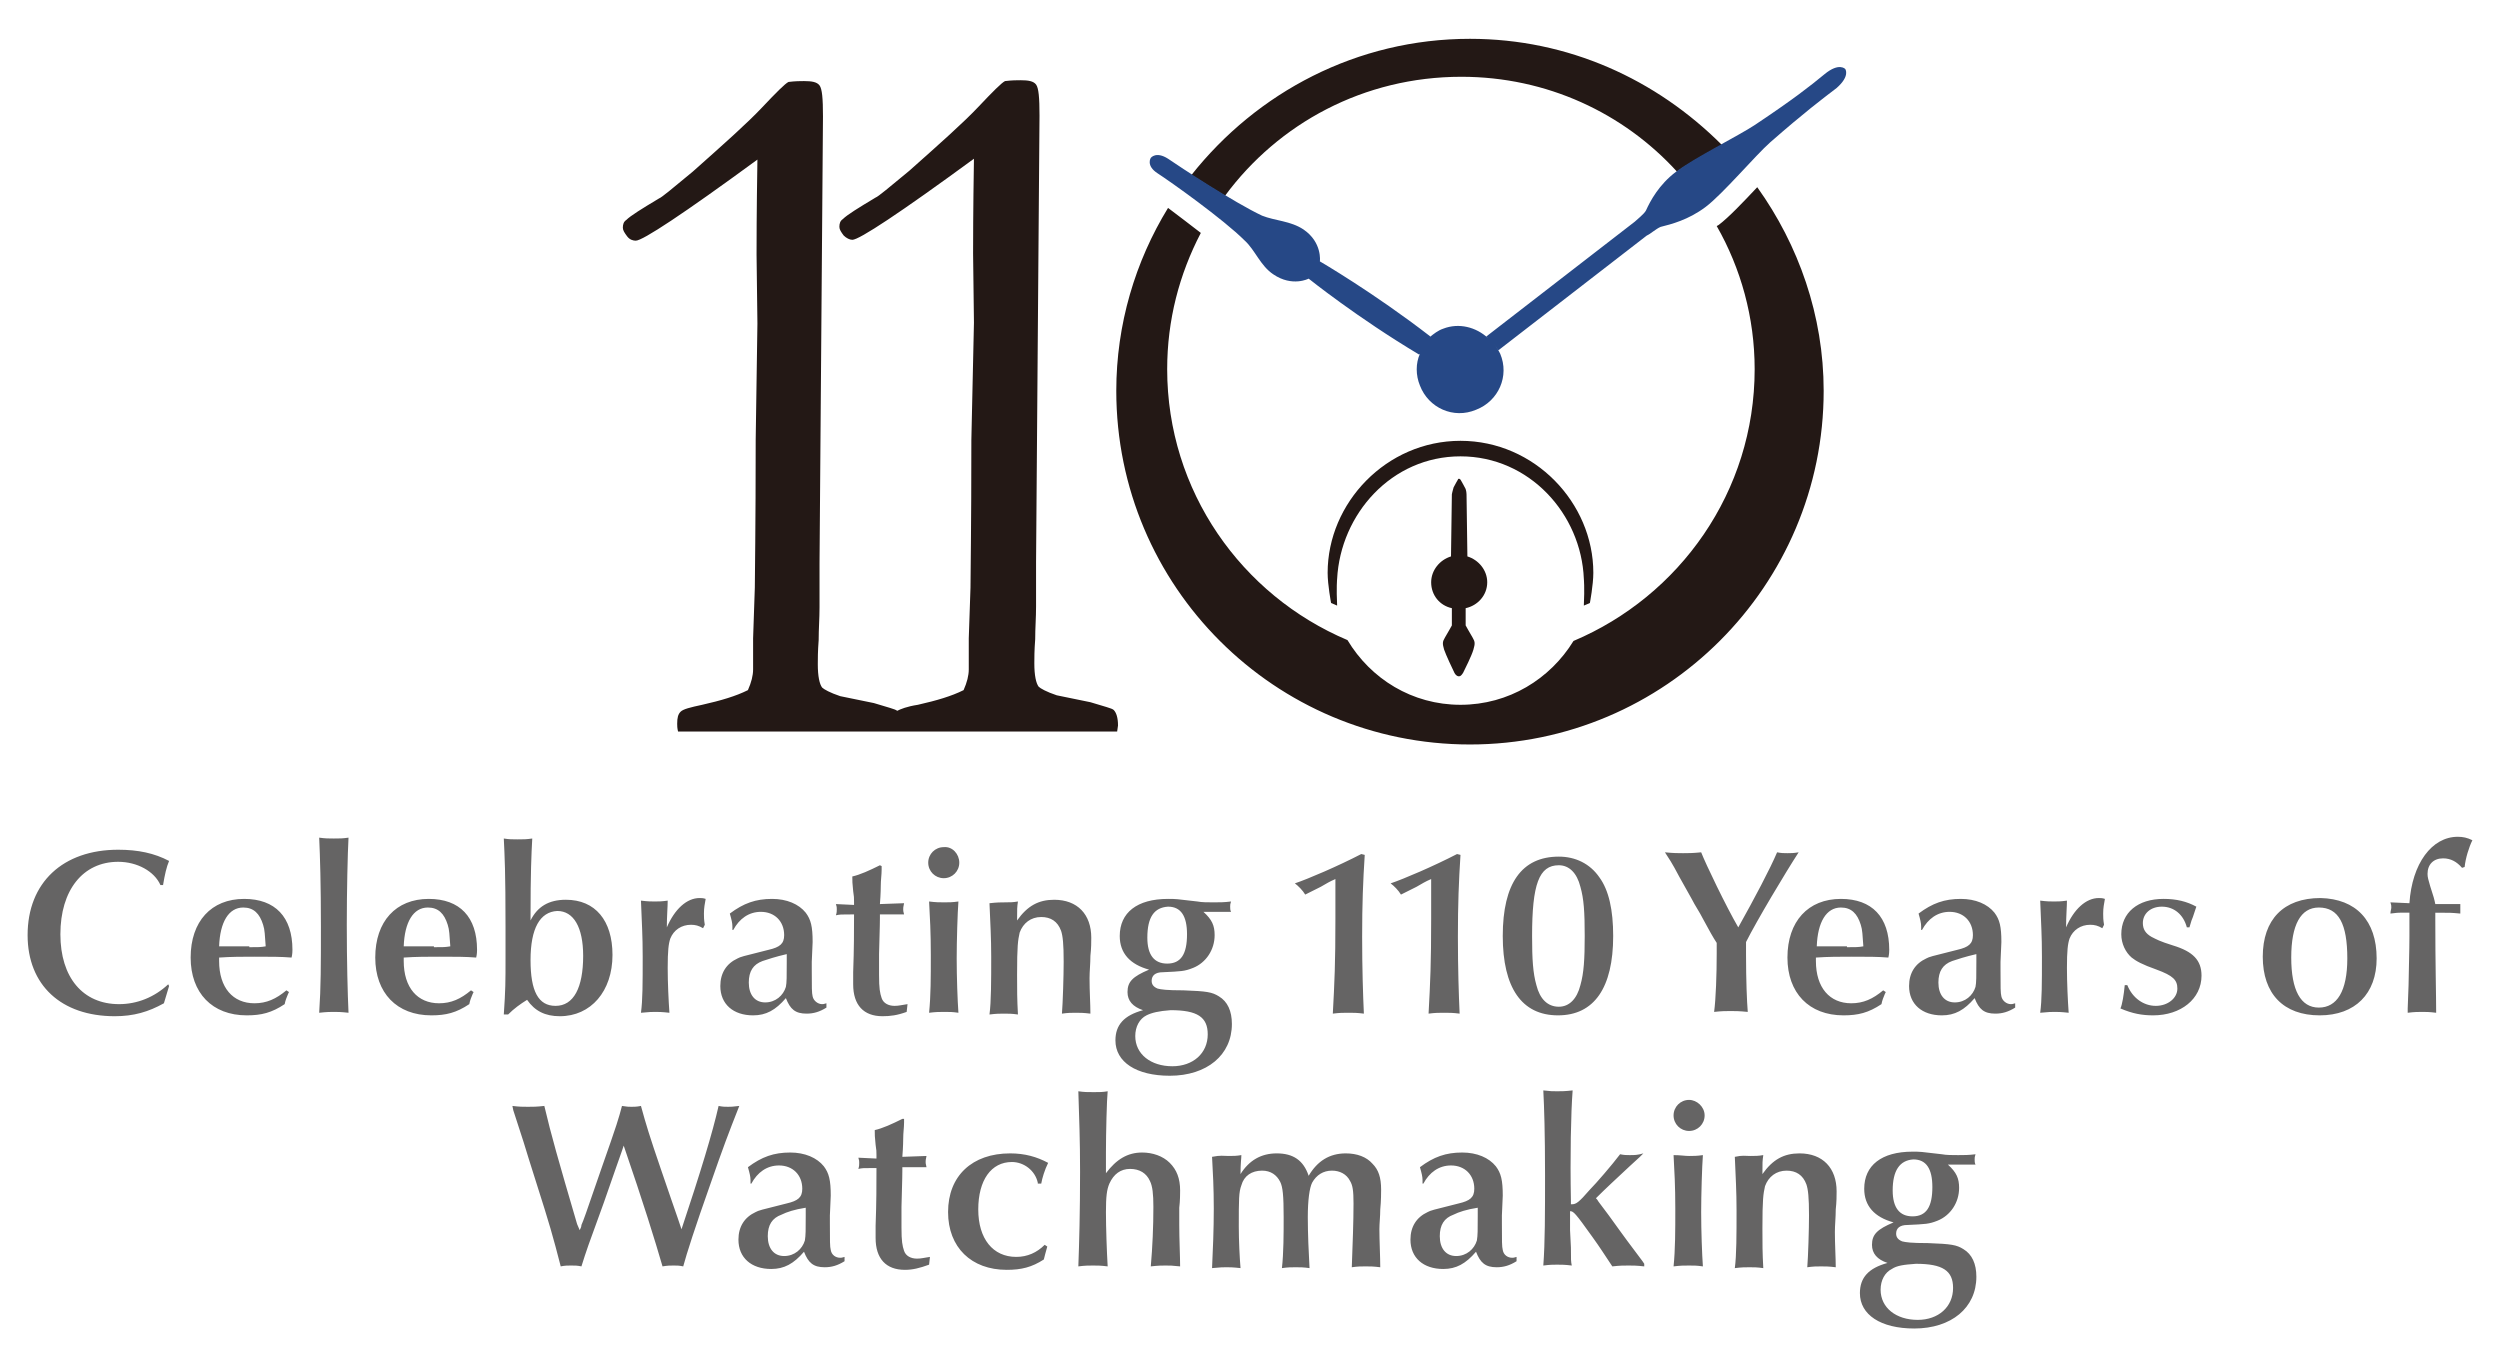
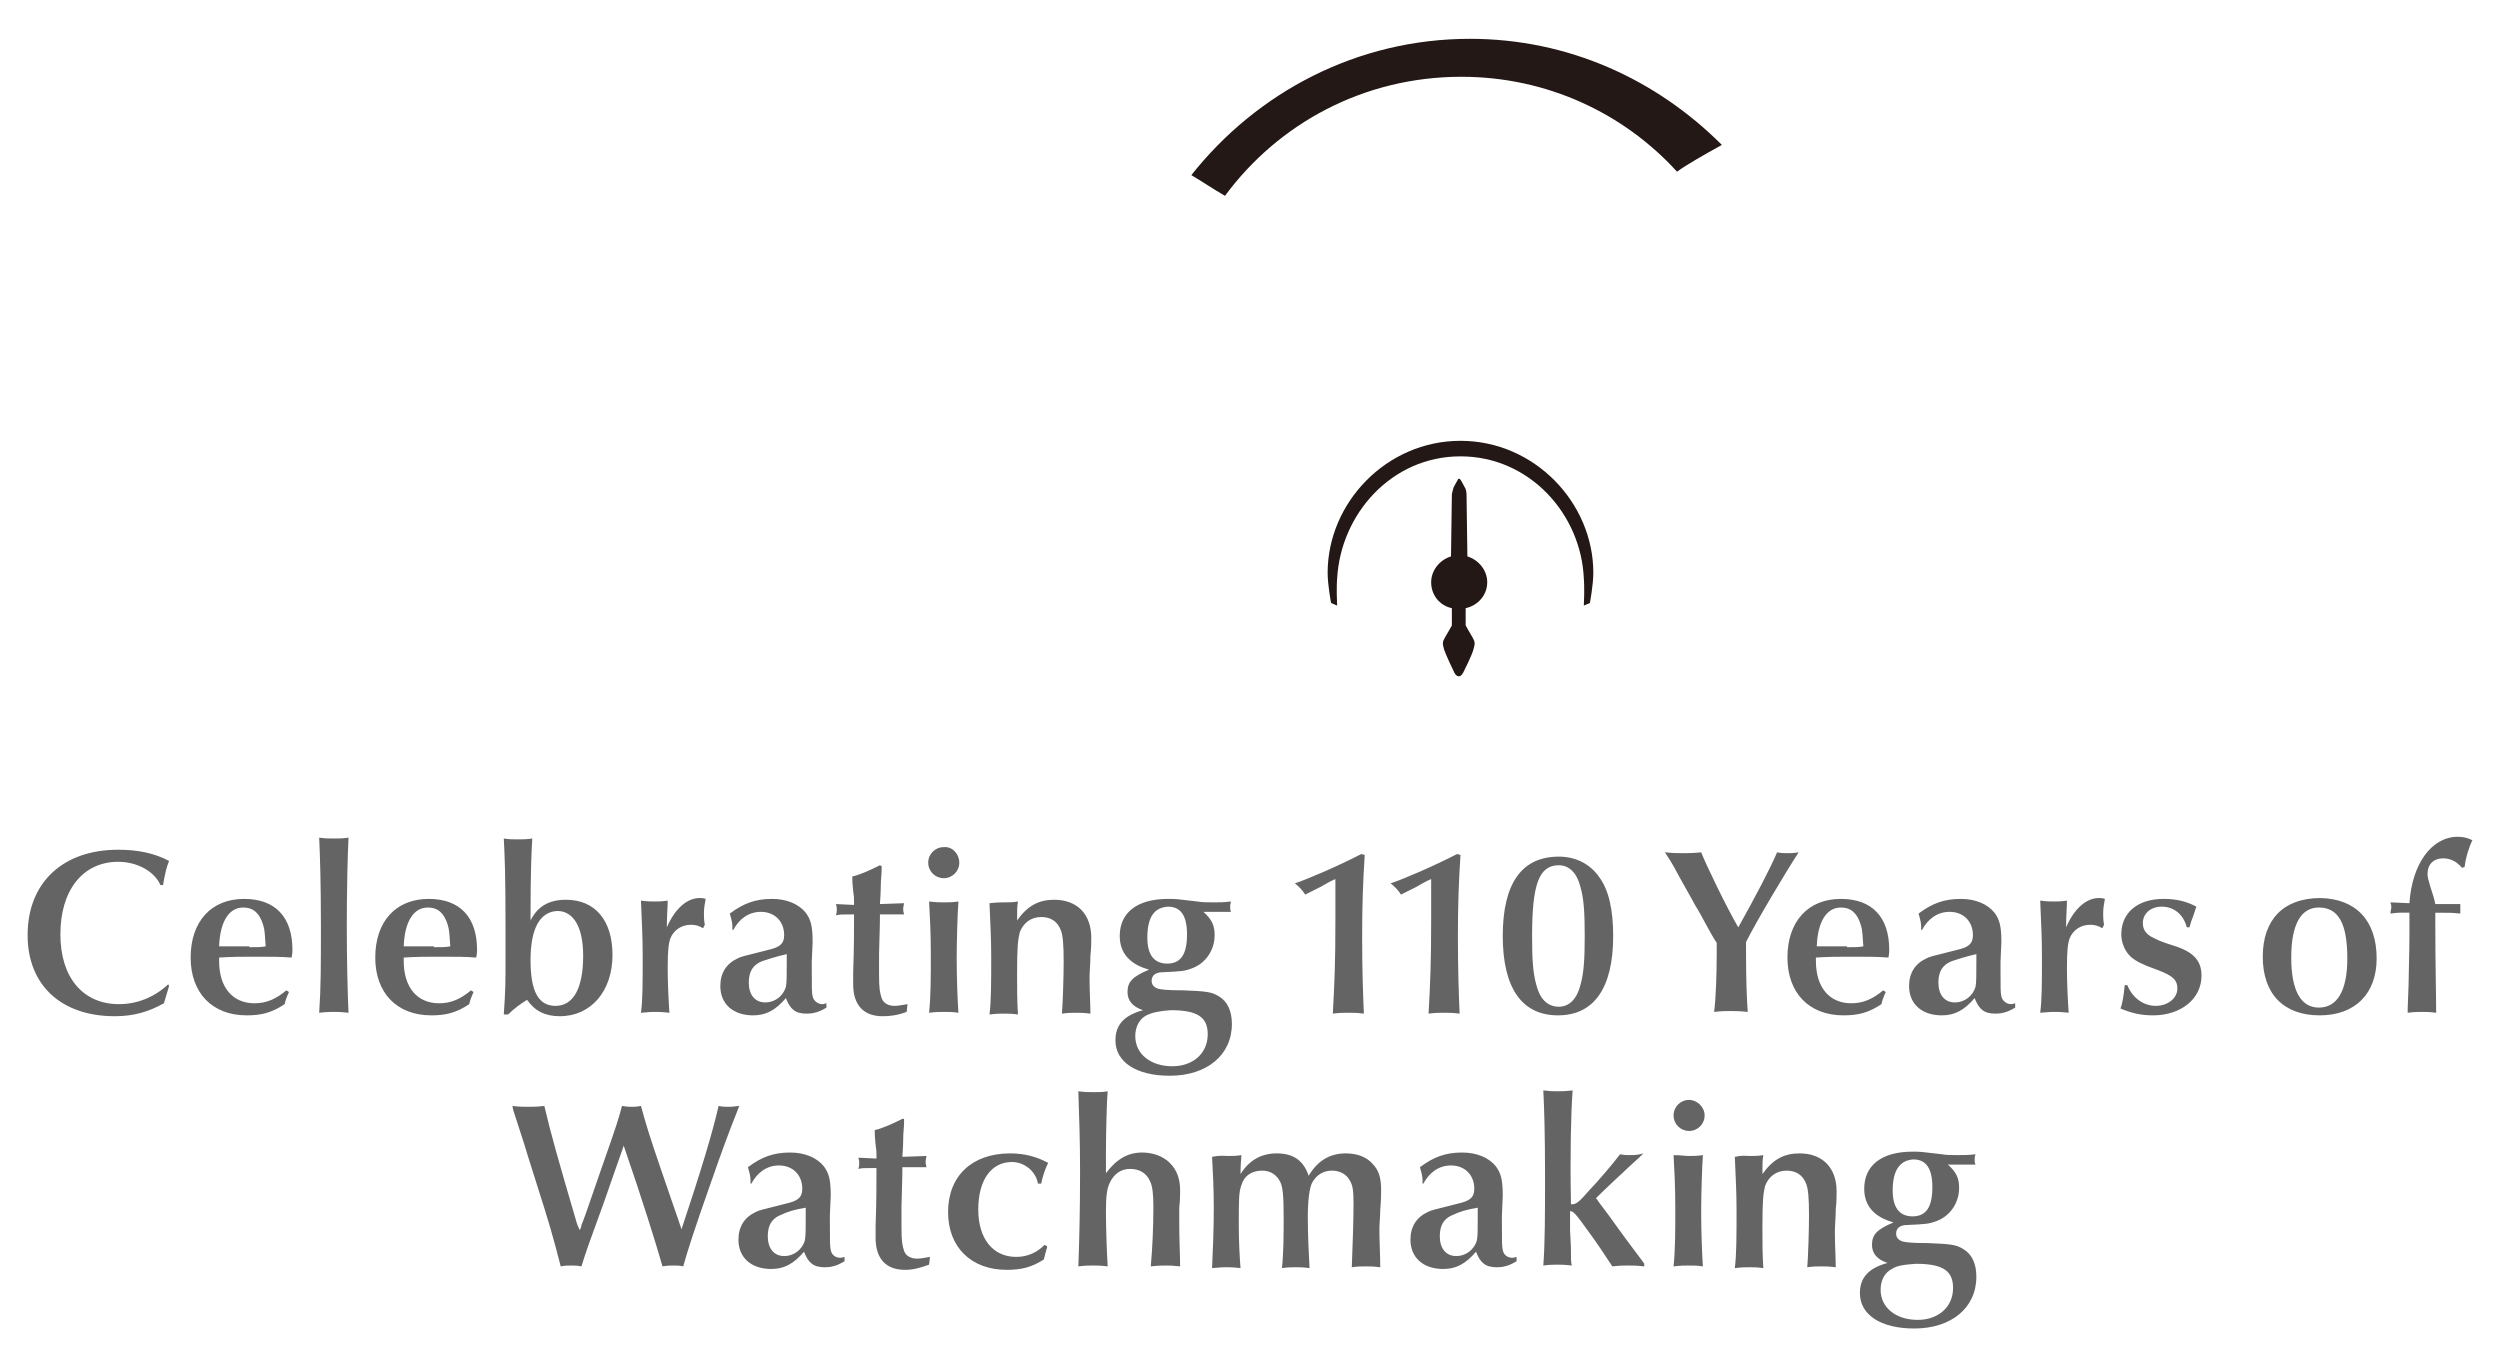
<svg xmlns="http://www.w3.org/2000/svg" xml:space="preserve" id="レイヤー_1" x="0" y="0" style="enable-background:new 0 0 289.8 158.6" viewBox="0 0 289.8 158.6">
  <style>.st0{fill:#656464}.st1{fill:#231815}</style>
  <path d="m19.6 114.3-.6 2c-1.8 1-3.5 1.5-5.7 1.5-6.2 0-10.1-3.6-10.1-9.4 0-6.1 4.1-9.9 10.5-9.9 2.3 0 4.2.4 5.9 1.3-.3.7-.5 1.6-.7 2.8h-.3c-.7-1.6-2.7-2.7-4.9-2.7-4.1 0-6.7 3.3-6.7 8.4 0 5 2.6 8.1 6.8 8.1 2.1 0 4.1-.8 5.7-2.3l.1.2zM33.5 115l-.1.2c-.2.5-.3.7-.4 1.2-1.5 1-2.7 1.3-4.4 1.3-4 0-6.5-2.6-6.5-6.7 0-4.2 2.4-6.8 6.2-6.8 3.6 0 5.6 2.1 5.6 5.9 0 .1 0 .5-.1.9-1.2-.1-2.4-.1-4.3-.1-1.3 0-2.7 0-4.1.1v.4c0 3.1 1.6 4.9 4.1 4.9 1.4 0 2.5-.5 3.7-1.5l.3.2zm-4.6-5.2c1.1 0 1.3 0 1.9-.1-.1-1.3-.1-1.9-.3-2.5-.4-1.3-1.1-2-2.3-2-1.7 0-2.7 1.7-2.8 4.5h3.5zM38.7 97.2c.7 0 1 0 1.7-.1-.1 1.8-.2 6.2-.2 10.1 0 4.3.1 8 .2 10.2-.9-.1-1.3-.1-1.7-.1-.4 0-.8 0-1.7.1.2-3 .2-5.5.2-10 0-4.9-.1-8.1-.2-10.3.7.1 1.1.1 1.7.1zM54.9 115l-.1.2c-.2.5-.3.7-.4 1.2-1.5 1-2.7 1.3-4.4 1.3-4 0-6.5-2.6-6.5-6.7 0-4.2 2.4-6.8 6.2-6.8 3.6 0 5.6 2.1 5.6 5.9 0 .1 0 .5-.1.9-1.2-.1-2.4-.1-4.3-.1-1.3 0-2.7 0-4.1.1v.4c0 3.1 1.6 4.9 4.1 4.9 1.4 0 2.5-.5 3.7-1.5l.3.2zm-4.6-5.2c1.1 0 1.3 0 1.9-.1-.1-1.3-.1-1.9-.3-2.5-.4-1.3-1.1-2-2.3-2-1.7 0-2.7 1.7-2.8 4.5h3.5zM58.4 117.6c.2-2.9.2-3.8.2-6.6v-3.5c0-6.5-.1-8.2-.2-10.3.6.1 1 .1 1.6.1.7 0 1 0 1.7-.1-.1 1.8-.2 4-.2 9.1v.4c.8-1.6 2.1-2.4 4.1-2.4 3.4 0 5.4 2.4 5.4 6.4 0 4.2-2.5 7.1-6.1 7.1-1.7 0-2.9-.6-3.8-1.9-.8.5-1.5 1-2.2 1.7h-.5zm3.1-6.3c0 3.6.9 5.3 2.9 5.3 2.1 0 3.2-2.1 3.2-5.8 0-3.3-1.1-5.2-3-5.2-2 .1-3.1 2-3.1 5.7zM81.5 107.6c-.5-.3-.9-.4-1.4-.4-1.1 0-2 .6-2.4 1.6-.2.6-.3 1.4-.3 3.4 0 1.7.1 3.8.2 5.2-.9-.1-1.3-.1-1.6-.1-.4 0-.7 0-1.7.1.2-1.5.2-3.4.2-6.5 0-2.5-.1-3.8-.2-6.5.8.1 1.2.1 1.6.1.4 0 .8 0 1.5-.1 0 .7-.1 1.8-.1 3.1.9-2.1 2.3-3.4 3.8-3.4.2 0 .4 0 .7.1-.1.6-.2 1-.2 1.7 0 .4 0 .7.1 1.3l-.2.4zM84.9 107.8v-.4c0-.4-.1-.8-.3-1.5 1.6-1.2 3-1.7 4.9-1.7 1.7 0 3.1.6 3.9 1.6.6.8.8 1.6.8 3.4 0 .2 0 .2-.1 2.3v.9c0 2.1 0 2.7.1 3.1.1.5.6.9 1.1.9.1 0 .2 0 .5-.1v.5c-.8.5-1.5.7-2.3.7-1.3 0-1.9-.5-2.4-1.8-1.2 1.4-2.3 2-3.8 2-2.3 0-3.8-1.3-3.8-3.4 0-1.5.7-2.6 2-3.2.4-.2.4-.2 3.6-1 1.3-.3 1.8-.7 1.8-1.7 0-1.6-1.1-2.7-2.7-2.7-1.4 0-2.5.8-3.2 2.1h-.1zm3.5 3.6c-1.1.4-1.6 1.2-1.6 2.5 0 1.4.7 2.3 1.9 2.3s2.1-.8 2.4-1.8c.1-.5.1-1.2.1-2.9v-.9c-1.3.3-2.2.6-2.8.8zM102.2 100.4v.4c0 .6-.1 1.2-.1 1.9 0 0 0 .9-.1 2.1l2.8-.1c-.1.5-.1.5-.1.7s0 .2.1.6H102v.4c0 .5 0 .5-.1 4.2v2.4c0 1.6.1 2.1.3 2.7.2.6.8.9 1.5.9.5 0 .8-.1 1.5-.2l-.1.9c-1.1.4-1.9.5-2.8.5-2.2 0-3.4-1.3-3.4-3.7v-1.4c.1-2.7.1-4.8.1-6.7h-.3c-1.3 0-1.3 0-1.8.1.1-.3.1-.5.1-.7 0-.2 0-.3-.1-.6l2.1.1v-.4c0-.4 0-.6-.1-1.2-.1-1-.1-1.1-.1-1.7.9-.2 2-.7 3.2-1.3l.2.1zM111.2 100c0 1-.8 1.8-1.8 1.8s-1.8-.8-1.8-1.8.8-1.8 1.8-1.8c1-.1 1.8.8 1.8 1.8zm-1.7 4.6c.5 0 .9 0 1.6-.1-.1 1.3-.2 4.6-.2 6.6 0 2.2.1 4.9.2 6.3-.7-.1-1-.1-1.6-.1-.6 0-1 0-1.8.1.2-2 .2-4.1.2-6.7 0-2.6-.1-4.4-.2-6.2.8.1 1.2.1 1.8.1zM116.5 104.6c.6 0 .9 0 1.5-.1-.1.7-.1.8-.1 2.2 1.2-1.7 2.5-2.4 4.3-2.4 2.7 0 4.3 1.7 4.3 4.4 0 .5 0 1.2-.1 2.1 0 .9-.1 1.8-.1 2.6 0 1.5.1 3 .1 4.1-.8-.1-1.2-.1-1.7-.1s-.9 0-1.6.1c.1-1.2.2-4.4.2-6 0-2.1-.1-3-.3-3.6-.4-1.1-1.2-1.6-2.3-1.6-1.2 0-2.1.7-2.5 1.8-.2.9-.3 1.5-.3 4.9 0 1.8 0 2.8.1 4.6-.7-.1-1.1-.1-1.6-.1s-.9 0-1.7.1c.2-1.5.2-3.9.2-6.7 0-2.2-.1-3.8-.2-6.2.9-.1 1.3-.1 1.8-.1zM139.5 105.7c1 .9 1.3 1.6 1.3 2.7 0 1.7-1 3.2-2.5 3.8-1 .4-1.4.4-3.5.5-.9 0-1.3.4-1.3 1 0 .4.2.7.7.9.4.1 1 .2 3 .2 2.7.1 3.3.2 4.1.7 1 .6 1.5 1.7 1.5 3.2 0 3.6-2.9 6-7.2 6-3.9 0-6.3-1.6-6.3-4.1 0-1.8 1-2.9 3.2-3.5-1.2-.4-1.8-1.1-1.8-2.1 0-1.2.6-1.8 2.5-2.6-2.2-.6-3.4-1.9-3.4-3.9 0-2.7 2-4.3 5.6-4.3.9 0 .9 0 3.4.3.5.1 1.2.1 1.9.1s1.2 0 2-.1c-.1.3-.1.4-.1.6 0 .2 0 .4.1.6h-3.2zm-6.6 12c-.8.4-1.3 1.3-1.3 2.4 0 2.1 1.8 3.5 4.3 3.5 2.4 0 4.1-1.5 4.1-3.7 0-2-1.2-2.8-4.3-2.8-1.4.1-2.2.3-2.8.6zm.1-9c0 2 .8 3 2.3 3 1.6 0 2.3-1.1 2.3-3.4 0-2.1-.7-3.2-2.2-3.2-1.6.1-2.4 1.2-2.4 3.6zM158.2 99.1c-.2 3.1-.3 5.7-.3 9.5 0 3.7.1 6.7.2 8.9-.8-.1-1.2-.1-1.8-.1s-1 0-1.8.1c.2-3.7.3-5.8.3-11v-4.6c-.7.3-1 .5-1.7.9l-1.8.9c-.3-.5-.8-1-1.2-1.3 1.5-.5 5-2 7.7-3.4l.4.1zM169.3 99.1c-.2 3.1-.3 5.7-.3 9.5 0 3.7.1 6.7.2 8.9-.8-.1-1.2-.1-1.8-.1s-1 0-1.8.1c.2-3.7.3-5.8.3-11v-4.6c-.7.3-1 .5-1.7.9l-1.8.9c-.3-.5-.8-1-1.2-1.3 1.5-.5 5-2 7.7-3.4l.4.1zM185.4 101.7c1.1 1.5 1.6 3.8 1.6 6.8 0 6-2.2 9.2-6.4 9.2s-6.4-3.2-6.4-9.2c0-6.1 2.2-9.2 6.5-9.2 1.9 0 3.6.8 4.7 2.4zm-7.8 6.8c0 2.7.1 4.3.5 5.7.4 1.6 1.3 2.5 2.6 2.5 1.2 0 2.1-.9 2.5-2.5.4-1.4.5-3 .5-5.7 0-2.8-.1-4.3-.5-5.7-.4-1.6-1.3-2.5-2.5-2.5-2.3 0-3.1 2.2-3.1 8.2zM194.7 101.7c-1-1.9-1.2-2.1-1.7-2.9 1 .1 1.5.1 2.1.1.6 0 1.1 0 2.1-.1.5 1.3 2.9 6.3 4.3 8.7 1.9-3.4 3.7-6.8 4.5-8.7.5.1.8.1 1.2.1.4 0 .7 0 1.3-.1-1.5 2.3-4.9 8-6.1 10.4v1.5c0 2.9.1 5.4.2 6.6-1-.1-1.5-.1-2-.1s-1 0-1.9.1c.2-1.5.3-4.3.3-6.8v-1.2c-.4-.6-.9-1.5-1.6-2.8-.4-.8-.9-1.5-1.3-2.3l-1.4-2.5zM218.6 115l-.1.2c-.2.5-.3.7-.4 1.2-1.5 1-2.7 1.3-4.4 1.3-4 0-6.5-2.6-6.5-6.7 0-4.2 2.4-6.8 6.2-6.8 3.6 0 5.6 2.1 5.6 5.9 0 .1 0 .5-.1.9-1.2-.1-2.4-.1-4.3-.1-1.3 0-2.7 0-4.1.1v.4c0 3.1 1.6 4.9 4.1 4.9 1.4 0 2.5-.5 3.7-1.5l.3.2zm-4.5-5.2c1.1 0 1.3 0 1.9-.1-.1-1.3-.1-1.9-.3-2.5-.4-1.3-1.1-2-2.3-2-1.7 0-2.7 1.7-2.8 4.5h3.5zM222.7 107.8v-.4c0-.4-.1-.8-.3-1.5 1.6-1.2 3-1.7 4.9-1.7 1.7 0 3.1.6 3.9 1.6.6.8.8 1.6.8 3.4 0 .2 0 .2-.1 2.3v.9c0 2.1 0 2.7.1 3.1.1.5.6.9 1.1.9.1 0 .2 0 .5-.1v.5c-.8.5-1.5.7-2.3.7-1.3 0-1.9-.5-2.4-1.8-1.2 1.4-2.3 2-3.8 2-2.3 0-3.8-1.3-3.8-3.4 0-1.5.7-2.6 2-3.2.4-.2.4-.2 3.6-1 1.3-.3 1.8-.7 1.8-1.7 0-1.6-1.1-2.7-2.7-2.7-1.4 0-2.5.8-3.2 2.1h-.1zm3.6 3.6c-1.1.4-1.6 1.2-1.6 2.5 0 1.4.7 2.3 1.9 2.3s2.1-.8 2.4-1.8c.1-.5.1-1.2.1-2.9v-.9c-1.3.3-2.2.6-2.8.8zM243.7 107.6c-.5-.3-.9-.4-1.4-.4-1.1 0-2 .6-2.4 1.6-.2.6-.3 1.4-.3 3.4 0 1.7.1 3.8.2 5.2-.9-.1-1.3-.1-1.6-.1-.4 0-.7 0-1.7.1.2-1.5.2-3.4.2-6.5 0-2.5-.1-3.8-.2-6.5.8.1 1.2.1 1.6.1.4 0 .8 0 1.5-.1 0 .7-.1 1.8-.1 3.1.9-2.1 2.3-3.4 3.8-3.4.2 0 .4 0 .7.1-.1.6-.2 1-.2 1.7 0 .4 0 .7.1 1.3l-.2.4zM246.6 114.2c.6 1.5 1.9 2.4 3.3 2.4s2.5-.9 2.5-2c0-1-.5-1.5-2.4-2.2-1.7-.6-2.4-1-2.9-1.4-.7-.6-1.2-1.6-1.2-2.7 0-2.5 1.9-4.1 4.9-4.1 1.5 0 2.7.3 3.8.9l-.1.3-.3.9c-.1.2-.2.5-.4 1.2h-.3c-.4-1.5-1.5-2.4-2.9-2.4-1.3 0-2.2.8-2.2 1.9 0 .7.3 1.2 1 1.6.6.3.9.5 2.5 1 2.3.7 3.3 1.7 3.3 3.5 0 2.7-2.4 4.6-5.6 4.6-1.3 0-2.4-.2-3.8-.8.2-.4.4-1.6.5-2.7h.3zM275.5 111.1c0 4.1-2.5 6.6-6.6 6.6-4.2 0-6.6-2.5-6.6-6.8s2.4-6.8 6.7-6.8c4.1.1 6.5 2.6 6.5 7zm-9.9-.1c0 3.8 1.1 5.8 3.2 5.8s3.3-1.9 3.3-5.7c0-4-1-5.9-3.3-5.9-2.1 0-3.2 2-3.2 5.8zM285.2 104.7v1.2c-1.1-.1-1.1-.1-2.9-.1v.8c0 5.1.1 8.8.1 10.8-.8-.1-1.2-.1-1.6-.1-.5 0-.9 0-1.7.1v-.5l.1-2.7c.1-4.6.1-5.1.1-5.7V105.8h-1.1c-.1 0-.4 0-1.1.1 0-.3.1-.5.1-.7 0-.2 0-.3-.1-.6l2.2.1c.3-4.6 2.6-7.7 5.6-7.7.6 0 1.1.1 1.7.4-.4.8-.8 2.1-.9 3.1l-.3.1c-.6-.7-1.3-1.1-2.2-1.1-1.1 0-1.8.7-1.8 1.8 0 .4.1.7.3 1.4.4 1.2.5 1.6.6 2.1h2.9zM202.9 134c.6 0 .9 0 1.5-.1-.1.7-.1.8-.1 2.2 1.2-1.7 2.5-2.4 4.3-2.4 2.7 0 4.3 1.7 4.3 4.4 0 .5 0 1.2-.1 2.1 0 .9-.1 1.8-.1 2.6 0 1.5.1 3 .1 4.1-.8-.1-1.2-.1-1.7-.1s-.9 0-1.6.1c.1-1.2.2-4.4.2-6 0-2.1-.1-3-.3-3.6-.4-1.1-1.2-1.6-2.3-1.6-1.2 0-2.1.7-2.5 1.8-.2.9-.3 1.5-.3 4.9 0 1.8 0 2.8.1 4.6-.7-.1-1.1-.1-1.6-.1s-.9 0-1.7.1c.2-1.5.2-3.9.2-6.7 0-2.2-.1-3.8-.2-6.2.9-.2 1.2-.1 1.8-.1zM225.8 135c1 .9 1.3 1.6 1.3 2.7 0 1.7-1 3.2-2.5 3.8-1 .4-1.4.4-3.5.5-.9 0-1.3.4-1.3 1 0 .4.2.7.7.9.4.1 1 .2 3 .2 2.7.1 3.3.2 4.1.7 1 .6 1.5 1.7 1.5 3.2 0 3.6-2.9 6-7.2 6-3.9 0-6.3-1.6-6.3-4.1 0-1.8 1-2.9 3.2-3.5-1.2-.4-1.8-1.1-1.8-2.1 0-1.2.6-1.8 2.5-2.6-2.2-.6-3.4-1.9-3.4-3.9 0-2.7 2-4.3 5.6-4.3.9 0 .9 0 3.4.3.5.1 1.2.1 1.9.1s1.2 0 2-.1c-.1.3-.1.4-.1.6 0 .2 0 .4.1.6h-3.2zm-6.5 12.1c-.8.4-1.3 1.3-1.3 2.4 0 2.1 1.8 3.5 4.3 3.5 2.4 0 4.1-1.5 4.1-3.7 0-2-1.2-2.8-4.3-2.8-1.4.1-2.2.2-2.8.6zm.1-9.1c0 2 .8 3 2.3 3 1.6 0 2.3-1.1 2.3-3.4 0-2.1-.7-3.2-2.2-3.2-1.6.1-2.4 1.3-2.4 3.6zM67.2 142.6c.1-.2.2-.4.2-.6.3-.7.3-.7 2.3-6.5 1.9-5.4 2-5.8 2.4-7.3.6.1.8.1 1.1.1s.6 0 1.1-.1c.6 2.2 1 3.5 2.3 7.3.4 1.1.7 2.1 1.2 3.5.7 2 .9 2.6 1.2 3.5 2.2-6.6 3.6-11.2 4.3-14.3.5.1.7.1 1.1.1.3 0 .5 0 1.3-.1-1.3 3.3-1.8 4.6-3.4 9.2-1.7 4.8-2.7 7.9-3.1 9.4-.5-.1-.7-.1-1.1-.1-.4 0-.7 0-1.3.1-.9-3.1-2.2-7.3-4.5-14l-.2.6c-.3.9-.9 2.5-2.1 6-1.9 5.2-2 5.5-2.6 7.4-.5-.1-.7-.1-1.2-.1-.4 0-.7 0-1.2.1-.9-3.5-1.3-4.9-2.8-9.6-.7-2.2-1.2-3.8-1.5-4.8-.4-1.2-.8-2.5-1.2-3.7l-.1-.5c.8.1 1.2.1 1.8.1.6 0 1 0 1.9-.1.8 3.4 1.6 6.2 3.8 13.7l.3.7zM87 137.2v-.4c0-.4-.1-.8-.3-1.5 1.6-1.2 3-1.7 4.9-1.7 1.7 0 3.1.6 3.9 1.6.6.8.8 1.6.8 3.4 0 .2 0 .2-.1 2.3v.9c0 2.1 0 2.7.1 3.1.1.6.6.9 1.1.9.1 0 .2 0 .5-.1v.5c-.8.5-1.5.7-2.3.7-1.3 0-1.9-.5-2.4-1.8-1.2 1.4-2.3 2-3.8 2-2.3 0-3.8-1.3-3.8-3.4 0-1.5.7-2.6 2-3.2.4-.2.4-.2 3.6-1 1.3-.3 1.8-.7 1.8-1.7 0-1.6-1.1-2.7-2.7-2.7-1.4 0-2.5.8-3.2 2.1H87zm3.6 3.6c-1.1.4-1.6 1.2-1.6 2.5 0 1.4.7 2.3 1.9 2.3s2.1-.8 2.4-1.8c.1-.6.1-1.2.1-2.9v-.9c-1.3.2-2.2.5-2.8.8zM104.8 129.7v.4c0 .6-.1 1.2-.1 1.9 0 0 0 .9-.1 2.1l2.8-.1c-.1.5-.1.5-.1.7 0 .1 0 .2.1.6H104.6v.4c0 .5 0 .5-.1 4.2v2.4c0 1.6.1 2.1.3 2.7.2.6.8.9 1.5.9.5 0 .8-.1 1.5-.2l-.1.9c-1.1.4-1.9.6-2.8.6-2.2 0-3.4-1.3-3.4-3.7v-1.4c.1-2.7.1-4.8.1-6.7h-.3c-1.3 0-1.3 0-1.8.1.1-.3.1-.5.1-.7 0-.2 0-.3-.1-.6l2.1.1v-.4c0-.4 0-.6-.1-1.2-.1-1-.1-1.1-.1-1.7.9-.2 2-.7 3.2-1.3h.2zM120.3 137.1c-.3-1.4-1.6-2.4-3-2.4-2.4 0-3.9 2.1-3.9 5.5s1.7 5.5 4.4 5.5c1.3 0 2.4-.5 3.3-1.4l.3.2c-.2.7-.3 1.1-.4 1.5-1.4.9-2.6 1.2-4.3 1.2-4.1 0-6.8-2.6-6.8-6.7 0-4.2 2.8-6.8 7.2-6.8 1.7 0 3.1.4 4.4 1.1-.4.8-.7 1.8-.8 2.4h-.4zM128.2 136c1.2-1.6 2.5-2.4 4.2-2.4 1.2 0 2.4.4 3.2 1.2.8.8 1.2 1.8 1.2 3.2 0 .3 0 1.2-.1 2v2c0 1.6.1 3.7.1 4.8-.9-.1-1.2-.1-1.7-.1-.4 0-.8 0-1.7.1.2-2.3.3-4.6.3-6.9 0-1.5-.1-2.4-.4-3-.4-.9-1.2-1.4-2.3-1.4-1.1 0-1.9.6-2.4 1.7-.3.7-.4 1.5-.4 3.3 0 1.8.1 4.6.2 6.3-.8-.1-1.2-.1-1.7-.1s-.9 0-1.7.1c.1-2.7.2-6.2.2-11 0-3.7-.1-6-.2-9.3.7.1 1 .1 1.8.1.7 0 1 0 1.6-.1-.1.9-.2 4.9-.2 7.1v2.4zM142.4 134c.6 0 .9 0 1.5-.1 0 .4-.1.9-.1 2.2 1-1.6 2.4-2.4 4.2-2.4 1.9 0 3.1.8 3.7 2.6 1-1.7 2.4-2.6 4.3-2.6 1.3 0 2.4.4 3.1 1.2.7.7 1 1.6 1 3 0 .3 0 1.3-.1 2.3 0 .8-.1 1.6-.1 2.3 0 1.2.1 3.3.1 4.4-.8-.1-1.2-.1-1.7-.1s-.9 0-1.6.1c.1-2.8.2-5.2.2-7.4 0-1.5-.1-2.1-.4-2.6-.4-.8-1.2-1.2-2.1-1.2-1 0-1.8.5-2.3 1.4-.3.6-.5 2-.5 4 0 1.8.1 4.2.2 5.9-.7-.1-1.1-.1-1.6-.1s-.9 0-1.6.1c.2-1.8.2-4 .2-5.9 0-2.5-.1-3.5-.4-4.1-.4-.8-1.1-1.3-2.1-1.3-1.2 0-2.1.6-2.4 1.7-.3.8-.3 1.6-.3 4.8 0 1.6.1 3.6.2 4.8-.9-.1-1.3-.1-1.6-.1-.4 0-.7 0-1.7.1.1-2.1.2-4.5.2-6.9 0-2.4-.1-4.2-.2-6 1-.2 1.3-.1 1.9-.1zM164.9 137.2v-.4c0-.4-.1-.8-.3-1.5 1.6-1.2 3-1.7 4.9-1.7 1.7 0 3.1.6 3.9 1.6.6.8.8 1.6.8 3.4 0 .2 0 .2-.1 2.3v.9c0 2.1 0 2.7.1 3.1.1.6.6.9 1.1.9.1 0 .2 0 .5-.1v.5c-.8.5-1.5.7-2.3.7-1.3 0-1.9-.5-2.4-1.8-1.2 1.4-2.3 2-3.8 2-2.3 0-3.8-1.3-3.8-3.4 0-1.5.7-2.6 2-3.2.4-.2.4-.2 3.6-1 1.3-.3 1.8-.7 1.8-1.7 0-1.6-1.1-2.7-2.7-2.7-1.4 0-2.5.8-3.2 2.1h-.1zm3.6 3.6c-1.1.4-1.6 1.2-1.6 2.5 0 1.4.7 2.3 1.9 2.3s2.1-.8 2.4-1.8c.1-.6.1-1.2.1-2.9v-.9c-1.3.2-2.2.5-2.8.8zM190.6 146.8c-.9-.1-1.3-.1-1.8-.1-.6 0-1 0-1.9.1-.8-1.2-1.5-2.3-2.3-3.4-2-2.8-2.2-3-2.6-3v2.2l.1 2c0 1.5 0 1.6.1 2.1-.8-.1-1.2-.1-1.7-.1s-.8 0-1.6.1c.2-2.7.2-6 .2-10.5 0-4.8-.1-7.9-.2-9.8.8.1 1.1.1 1.6.1s.9 0 1.8-.1c-.2 2.6-.3 7.6-.2 12.8v.4h.1c.5 0 .8-.2 2.1-1.7.7-.7 2.6-2.9 3.5-4.1.5.1.7.1 1.1.1.6 0 .9 0 1.6-.2l-.4.4-1.2 1.1c-1.5 1.4-2.8 2.6-3.9 3.7.1.1.2.2.3.4l1.2 1.6 1.3 1.8c.6.8.7 1 2.6 3.5l.2.3v.3zM197.6 129.3c0 1-.8 1.8-1.8 1.8s-1.8-.8-1.8-1.8.8-1.8 1.8-1.8c.9 0 1.8.8 1.8 1.8zm-1.8 4.7c.5 0 .9 0 1.6-.1-.1 1.3-.2 4.6-.2 6.6 0 2.2.1 4.9.2 6.3-.7-.1-1-.1-1.6-.1-.6 0-1 0-1.8.1.2-2 .2-4.1.2-6.7 0-2.6-.1-4.4-.2-6.2.8 0 1.3.1 1.8.1z" class="st0" />
-   <path d="M129.1 82.3c-.2-.2-1.1-.4-2.7-.9l-3.9-.8c-1.2-.4-1.9-.8-2.1-1-.3-.4-.5-1.3-.5-2.7 0-.6 0-1.5.1-2.8 0-1.3.1-2.5.1-3.8v-5.1l.4-51.8c0-2.1-.1-3.2-.4-3.6s-.9-.5-1.8-.5c-.4 0-1 0-1.8.1-.4.2-1.4 1.2-3.1 3-1.7 1.8-4.4 4.2-8 7.4-2.3 1.9-3.6 3-3.9 3.1-2 1.2-3.3 2-3.8 2.5-.3.2-.4.5-.4.9 0 .3.2.6.5 1 .3.3.7.5 1 .5.8 0 5.5-3.1 14.1-9.4-.1 6.2-.1 9.8-.1 11l.1 8-.3 13.6c0 10.1-.1 15.8-.1 17.1-.1 3.5-.2 5.4-.2 5.9v3.6c0 .7-.2 1.5-.6 2.4-1.4.7-3.1 1.2-5.3 1.7-1.3.2-2 .5-2.4.7-.2-.2-1.1-.4-2.7-.9l-3.9-.8c-1.2-.4-1.9-.8-2.1-1-.3-.4-.5-1.3-.5-2.7 0-.6 0-1.5.1-2.8 0-1.3.1-2.5.1-3.8v-5.1l.4-51.8c0-2.1-.1-3.2-.4-3.6s-.9-.5-1.8-.5c-.4 0-1 0-1.8.1-.4.2-1.4 1.2-3.1 3-1.7 1.8-4.4 4.2-8 7.4-2.3 1.9-3.6 3-3.9 3.1-2 1.2-3.3 2-3.8 2.5-.3.2-.4.5-.4.9 0 .3.2.6.5 1s.7.5 1 .5c.8 0 5.5-3.1 14.1-9.4-.1 6.2-.1 9.8-.1 11l.1 8-.2 13.5c0 10.1-.1 15.8-.1 17.1-.1 3.5-.2 5.4-.2 5.9v3.6c0 .7-.2 1.5-.6 2.4-1.4.7-3.1 1.2-5.3 1.7-1.4.3-2.2.5-2.5.8-.3.3-.4.7-.4 1.4 0 .2 0 .5.1.9h50.9l.1-.7c0-.9-.2-1.5-.5-1.8zM203.7 21.7c-1.6 1.7-3.3 3.5-4.5 4.4-.1 0-.1.1-.2.1 2.8 4.9 4.4 10.6 4.4 16.6 0 14.2-8.7 26.3-21 31.5-2.7 4.4-7.5 7.4-13.1 7.4s-10.4-3-13.1-7.5c-12.3-5.2-20.9-17.3-20.9-31.4 0-5.7 1.4-11 3.9-15.8-1.3-1-2.6-2-3.8-2.9-3.8 6.2-6 13.5-6 21.2 0 22.7 18.4 41 41 41s41-18.4 41-41c0-8.7-2.9-16.9-7.7-23.6z" class="st1" />
  <path d="M172.4 67.5c0-1.4-1-2.6-2.3-3l-.1-7.2s0-.5-.2-.8c-.2-.4-.5-.9-.5-.9-.1-.1-.1-.1-.2-.1s-.1.1-.1.1-.3.5-.5.9c-.1.3-.2.8-.2.8l-.1 7.2c-1.3.4-2.3 1.6-2.3 3 0 1.5 1 2.7 2.4 3v2s-.5.9-.8 1.4c-.3.5-.3.7-.1 1.4.2.6 1 2.3 1.2 2.7.1.2.3.4.5.4s.3-.1.5-.4c.2-.4 1-2 1.2-2.7.2-.7.2-.9-.1-1.4-.3-.5-.8-1.4-.8-1.4v-2c1.4-.3 2.5-1.5 2.5-3zM169.2 78.4z" class="st1" />
  <path d="M169.3 51.1c-8.6 0-15.4 7.2-15.4 15.3 0 1.4.4 3.5.4 3.5l.7.3c-.1-2.1 0-3.1 0-3.1.4-7.5 6.3-14.2 14.3-14.2s14 6.7 14.3 14.2c0 0 .1 1 0 3.1l.7-.3s.4-2.1.4-3.5c0-8.1-6.8-15.3-15.4-15.3zM142 22.7c6.2-8.4 16.1-13.8 27.4-13.8 9.9 0 18.8 4.2 25 11 1.1-.8 3.2-2 5.2-3.1-7.6-7.6-17.8-12.3-29.2-12.3-13.1 0-24.7 6.2-32.3 15.8 1.2.7 2.5 1.6 3.9 2.4z" class="st1" />
-   <path d="M213.9 8s-.7-.8-2.4.6-3.6 2.9-8.1 5.9c-1.8 1.2-7.2 3.9-9.1 5.4-2 1.5-3 3.4-3.5 4.5-.2.4-1.1 1.1-1.3 1.3L172.3 39l.2.2c-1.4-1.3-3.4-1.8-5.2-1.1-.6.2-1.1.6-1.6 1l.1-.1c-6.6-5.1-12.8-8.7-12.8-8.7s.3-2.2-1.9-3.7c-1.5-1-3.3-1-4.8-1.6-3.2-1.5-9.6-5.7-10.9-6.6-1.4-.9-2-.1-2-.1s-.6.9.8 1.8 7.6 5.3 10.1 7.8c1.2 1.1 1.8 2.9 3.3 3.9 2.2 1.5 4.1.5 4.1.5s5.6 4.5 12.8 8.8l.1-.1c-.5 1.1-.5 2.5 0 3.7 1 2.6 3.9 3.9 6.5 2.8 2.6-1 3.9-3.9 2.8-6.5-.2-.4-.4-.7-.7-1.1l.5.7 17.2-13.3c.3-.1 1.1-.8 1.6-1 1.2-.3 3.2-.8 5.2-2.3 2-1.5 5.8-6 7.5-7.5 4-3.5 6-5 7.7-6.3 1.6-1.4 1-2.2 1-2.2z" style="fill:#264886" />
</svg>